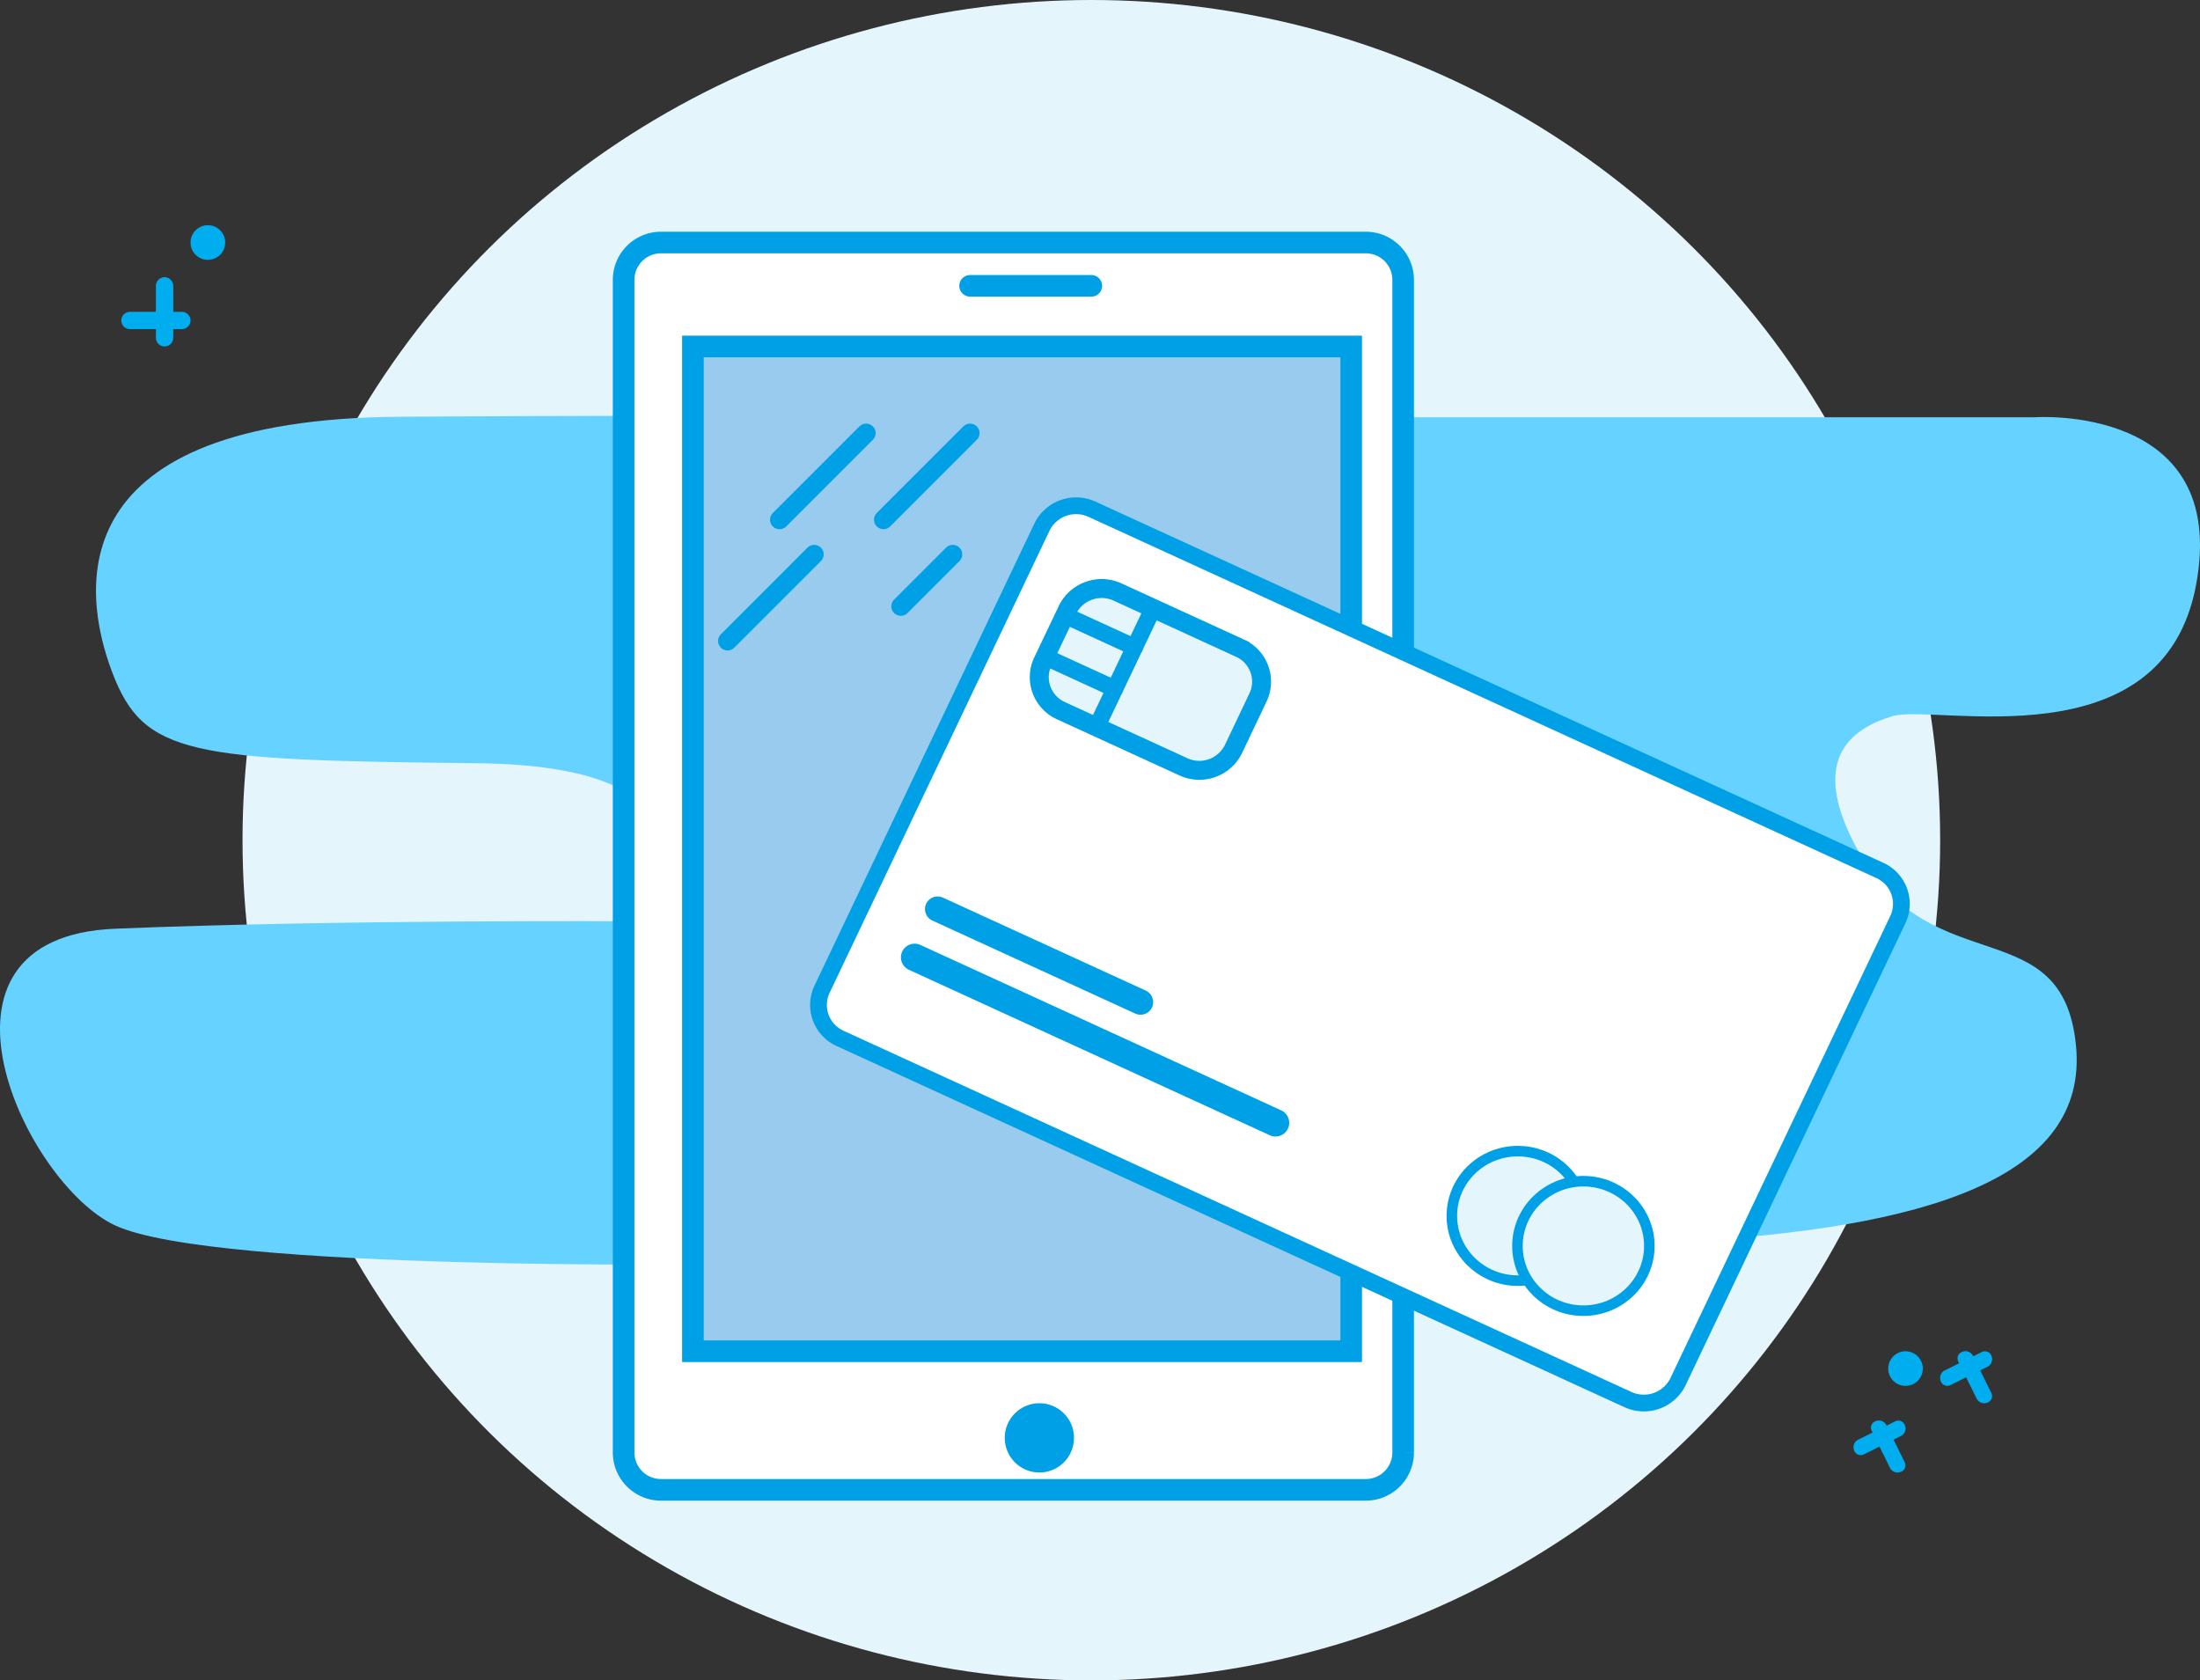
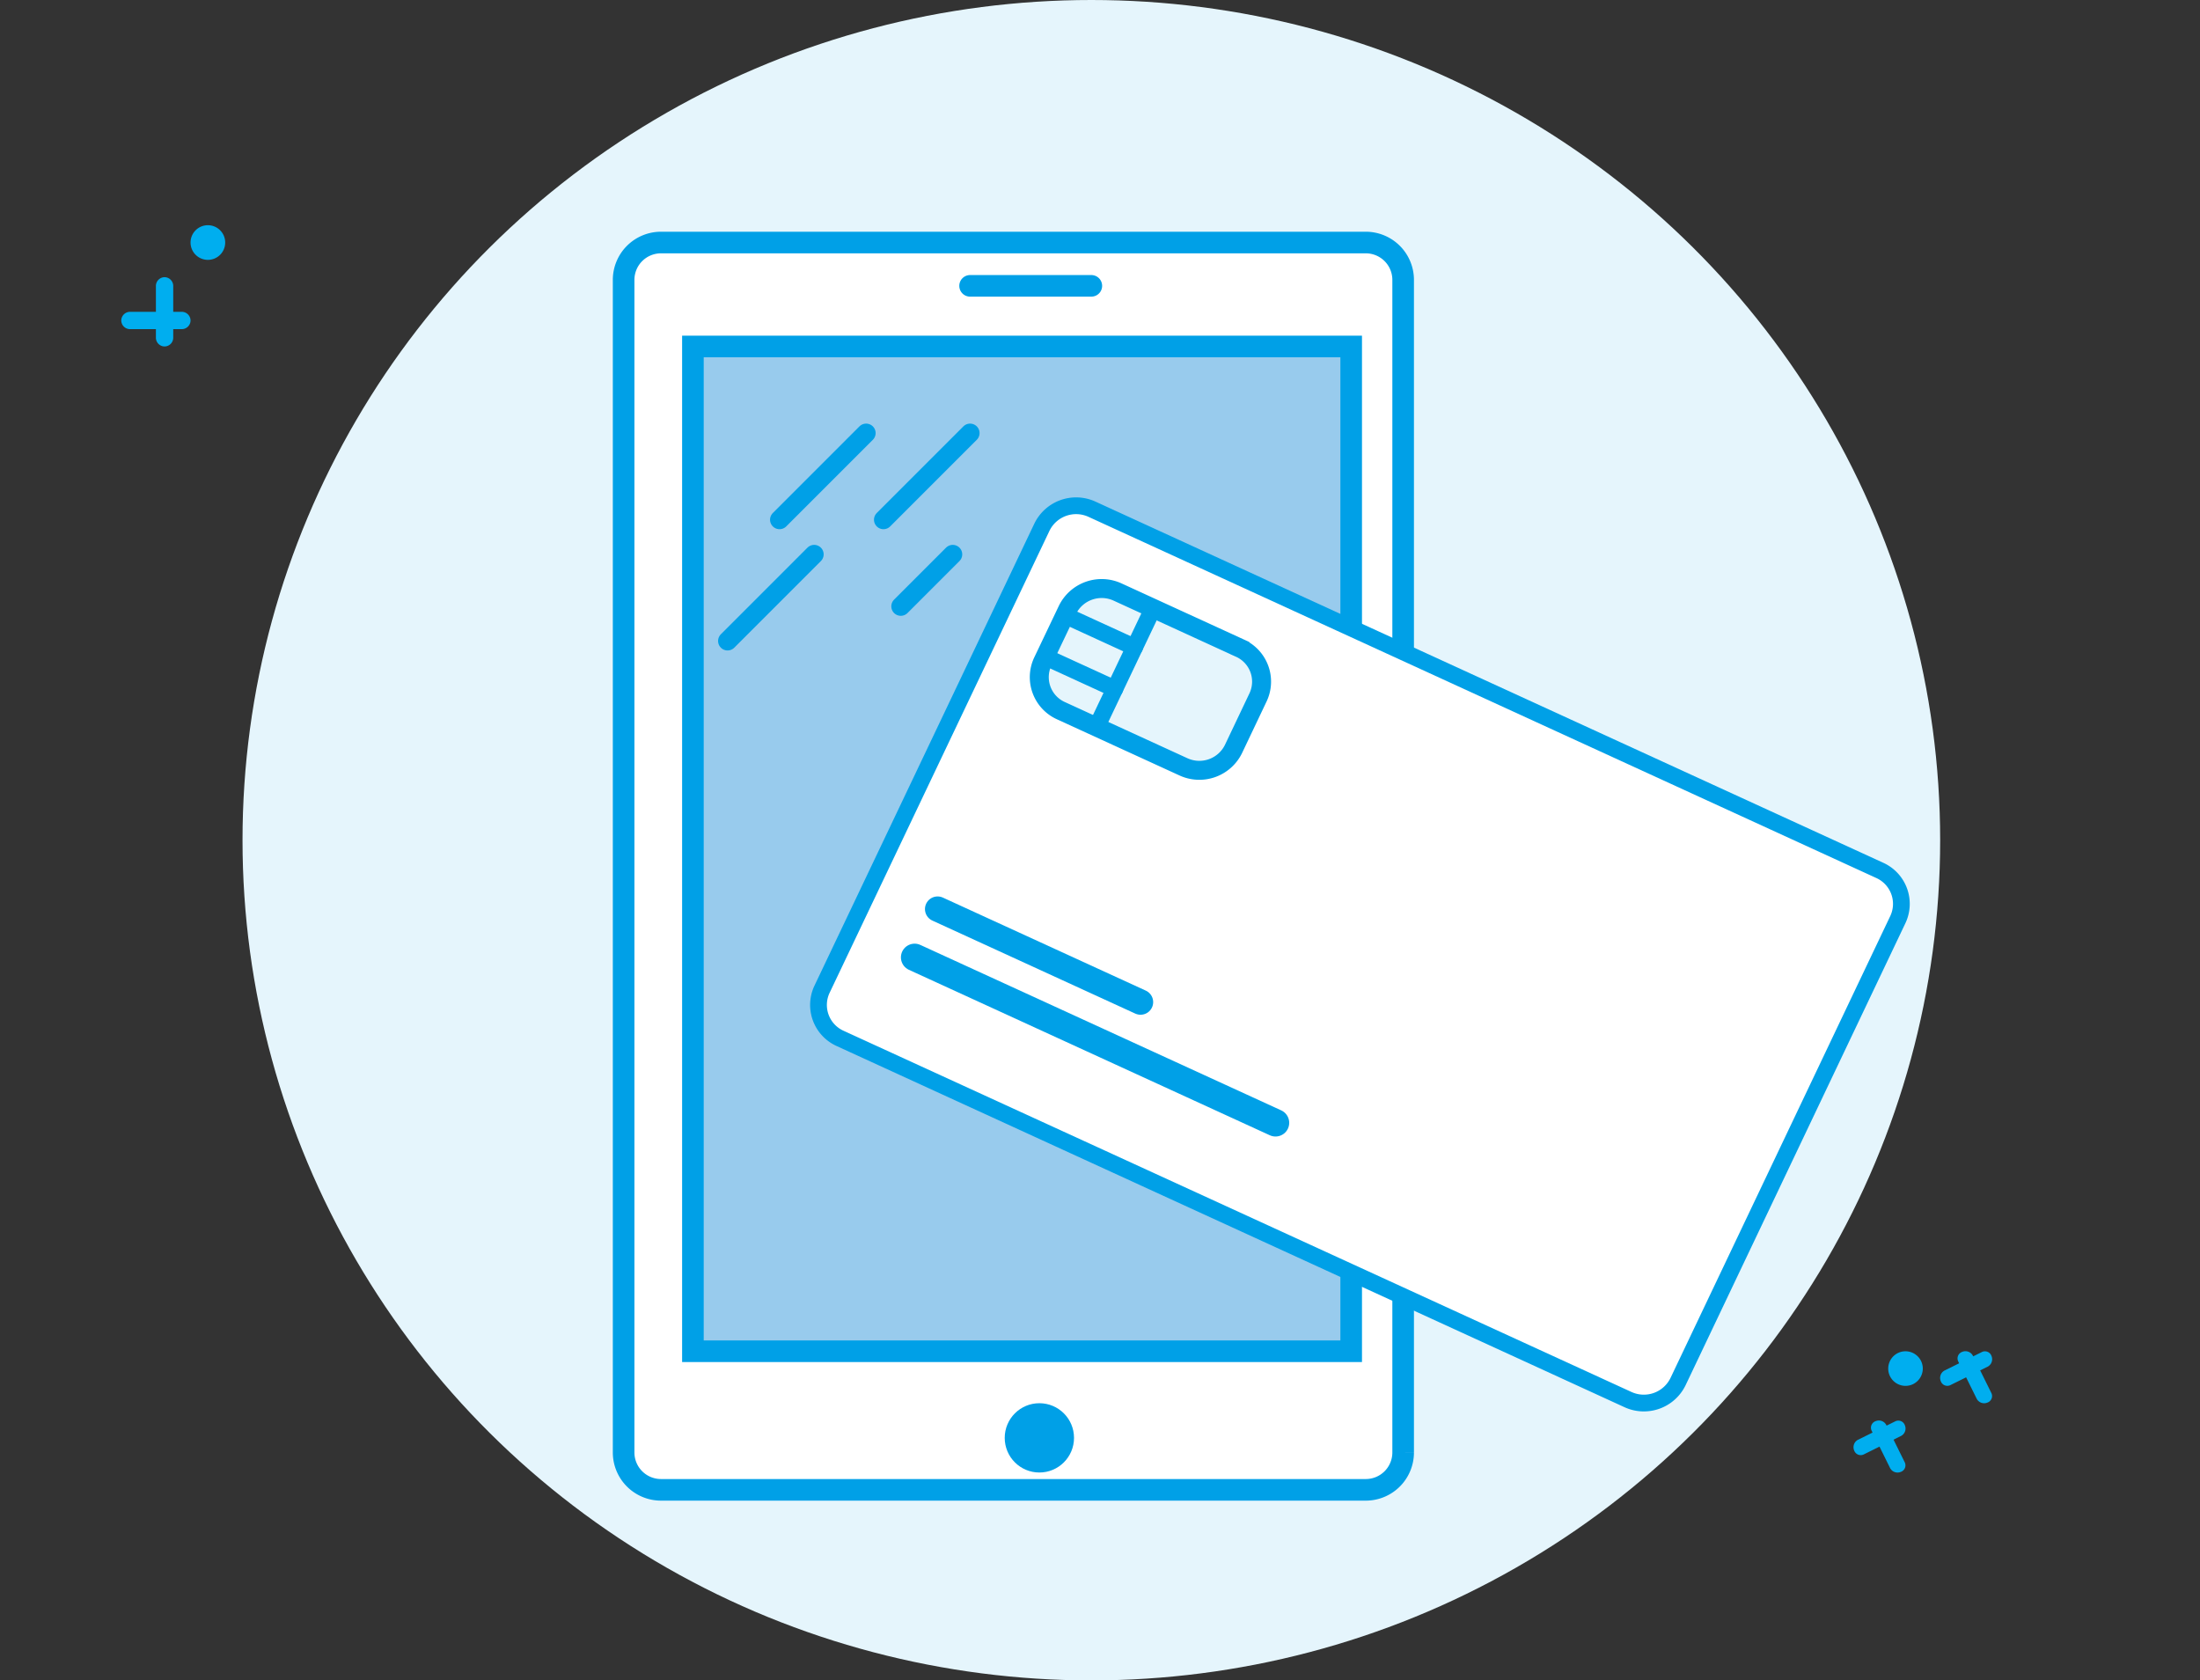
<svg xmlns="http://www.w3.org/2000/svg" id="ikoon-2" width="127" height="97" viewBox="0 0 127 97">
  <rect x="0" y="0" width="127" height="97" fill="#333333" stroke="none" />
  <ellipse id="Oval" cx="49" cy="48.5" rx="49" ry="48.5" transform="translate(14)" fill="#e5f5fc" />
-   <path id="Path" d="M67.234.085h50.259s11.2-.774,9.288,9.641-15.089,6.885-17.518,7.61-5.027,2.544-1.838,8.055c4.219,7.292,11.631,3.184,12.413,10.931s-8.8,10.588-22.889,11.362-54.972,1.292-54.972,1.292-29.6.422-35.328-2.238c-5.193-2.41-11.92-16.637,0-17.129,12.851-.53,29.773-.43,29.773-.43s7.551-8.952-8.941-9.124S8.3,19.625,6.474,14.8,3.523.2,23.053.057,67.234.085,67.234.085Z" transform="translate(0 24)" fill="#66d2ff" />
  <path id="Path-2" data-name="Path" d="M1,3.485A.507.507,0,0,1,.5,4h0A.507.507,0,0,1,0,3.485V.514A.507.507,0,0,1,.5,0h0A.507.507,0,0,1,1,.514Z" transform="translate(9 16)" fill="#00aeef" />
  <path id="Path-3" data-name="Path" d="M3.486,0A.507.507,0,0,1,4,.5H4a.507.507,0,0,1-.514.5H.514A.507.507,0,0,1,0,.5H0A.507.507,0,0,1,.514,0Z" transform="translate(7 18)" fill="#00aeef" />
  <path id="Path-4" data-name="Path" d="M2,1A1,1,0,0,1,1,2H1A1,1,0,0,1,0,1H0A1,1,0,0,1,1,0H1A1,1,0,0,1,2,1Z" transform="translate(11 13)" fill="#00aeef" />
  <path id="Path-5" data-name="Path" d="M1.961,2.422a.4.4,0,0,1-.236.543h0a.485.485,0,0,1-.609-.21L.04.578A.4.4,0,0,1,.275.035h0a.484.484,0,0,1,.609.21Z" transform="translate(108 82)" fill="#00aeef" />
  <path id="Path-6" data-name="Path" d="M2.422.039a.4.4,0,0,1,.542.236h0a.482.482,0,0,1-.211.608L.579,1.961a.4.4,0,0,1-.544-.237h0a.485.485,0,0,1,.21-.608Z" transform="translate(107 82)" fill="#00aeef" />
  <path id="Path-7" data-name="Path" d="M1.914.6A1,1,0,0,1,1.4,1.915h0A1,1,0,0,1,.085,1.4h0A1,1,0,0,1,.6.085h0A1,1,0,0,1,1.914.6Z" transform="translate(109 78)" fill="#00aeef" />
  <path id="Path-8" data-name="Path" d="M1.961,2.421a.4.4,0,0,1-.237.544h0a.486.486,0,0,1-.609-.212L.039.578A.4.4,0,0,1,.275.035h0A.484.484,0,0,1,.884.247Z" transform="translate(113 78)" fill="#00aeef" />
  <path id="Path-9" data-name="Path" d="M2.422.039a.4.4,0,0,1,.542.236h0a.485.485,0,0,1-.21.609L.578,1.961a.4.4,0,0,1-.543-.236h0a.486.486,0,0,1,.211-.609Z" transform="translate(112 78)" fill="#00aeef" />
  <path id="Path-10" data-name="Path" d="M45,69.855A2.157,2.157,0,0,1,42.831,72H2.168A2.157,2.157,0,0,1,0,69.855V2.145A2.157,2.157,0,0,1,2.168,0H42.831A2.157,2.157,0,0,1,45,2.145v67.71Z" transform="translate(36 14)" fill="#fff" stroke="#00a0e7" stroke-miterlimit="10" stroke-width="1.247" />
  <rect id="Rectangle" width="38" height="58" stroke-width="1.247" fill="#98cbed" stroke="#00a0e7" stroke-miterlimit="10" transform="translate(40 20)" />
  <circle id="Oval-2" data-name="Oval" cx="2" cy="2" r="2" transform="translate(58 81)" fill="#00a0e7" />
  <path id="Path-11" data-name="Path" d="M0,.5H7" transform="translate(56 16)" fill="#fff" stroke="#00a0e7" stroke-linecap="round" stroke-miterlimit="10" stroke-width="1.247" />
  <g id="Group" transform="translate(47 29)">
    <path id="Path-12" data-name="Path" d="M49.619,50.56a2.194,2.194,0,0,1-2.893,1.032L1.257,30.749a2.118,2.118,0,0,1-1.052-2.84L12.9,1.233A2.195,2.195,0,0,1,15.791.2L61.26,21.044a2.121,2.121,0,0,1,1.051,2.84Z" transform="translate(0.248 0.196)" fill="#fff" stroke="#00a0e7" stroke-miterlimit="10" stroke-width="0.967" />
    <path id="Path-13" data-name="Path" d="M11.21,9.259A2.194,2.194,0,0,1,8.317,10.29L1.256,7.054A2.121,2.121,0,0,1,.2,4.214L1.622,1.233A2.2,2.2,0,0,1,4.517.2l7.06,3.237a2.121,2.121,0,0,1,1.051,2.84Z" transform="translate(12.997 4.974)" fill="#e5f5fc" stroke="#00a0e7" stroke-miterlimit="10" stroke-width="1.095" />
-     <ellipse id="Oval-3" data-name="Oval" cx="3.808" cy="3.738" rx="3.808" ry="3.738" transform="translate(36.811 37.448)" fill="#e5f5fc" stroke="#00a0e7" stroke-miterlimit="10" stroke-width="0.608" />
-     <ellipse id="Oval-4" data-name="Oval" cx="3.807" cy="3.737" rx="3.807" ry="3.737" transform="translate(40.598 39.184)" fill="#e5f5fc" stroke="#00a0e7" stroke-miterlimit="10" stroke-width="0.608" />
    <path id="Path-14" data-name="Path" d="M0,0,11.715,5.37" transform="translate(7.125 23.476)" fill="none" stroke="#00a0e7" stroke-linecap="round" stroke-miterlimit="10" stroke-width="1.459" />
    <path id="Path-15" data-name="Path" d="M0,0,20.834,9.551" transform="translate(5.798 26.263)" fill="none" stroke="#00a0e7" stroke-linecap="round" stroke-miterlimit="10" stroke-width="1.581" />
    <path id="Path-16" data-name="Path" d="M3.26,0,0,6.852" transform="translate(16.303 6.116)" fill="none" stroke="#00a0e7" stroke-linecap="round" stroke-miterlimit="10" stroke-width="0.973" />
    <path id="Path-17" data-name="Path" d="M0,0,4.024,1.845" transform="translate(14.472 6.517)" fill="none" stroke="#00a0e7" stroke-linecap="round" stroke-miterlimit="10" stroke-width="0.973" />
    <path id="Path-18" data-name="Path" d="M0,0,4.023,1.845" transform="translate(13.331 8.917)" fill="none" stroke="#00a0e7" stroke-linecap="round" stroke-miterlimit="10" stroke-width="0.973" />
  </g>
  <path id="Path-19" data-name="Path" d="M5,0,0,5" transform="translate(45 25)" fill="none" stroke="#00a0e7" stroke-linecap="round" stroke-miterlimit="10" stroke-width="1.095" />
  <path id="Path-20" data-name="Path" d="M5,0,0,5" transform="translate(51 25)" fill="none" stroke="#00a0e7" stroke-linecap="round" stroke-miterlimit="10" stroke-width="1.095" />
  <path id="Path-21" data-name="Path" d="M5,0,0,5" transform="translate(42 32)" fill="none" stroke="#00a0e7" stroke-linecap="round" stroke-miterlimit="10" stroke-width="1.095" />
  <path id="Path-22" data-name="Path" d="M3,0,0,3" transform="translate(52 32)" fill="none" stroke="#00a0e7" stroke-linecap="round" stroke-miterlimit="10" stroke-width="1.095" />
</svg>